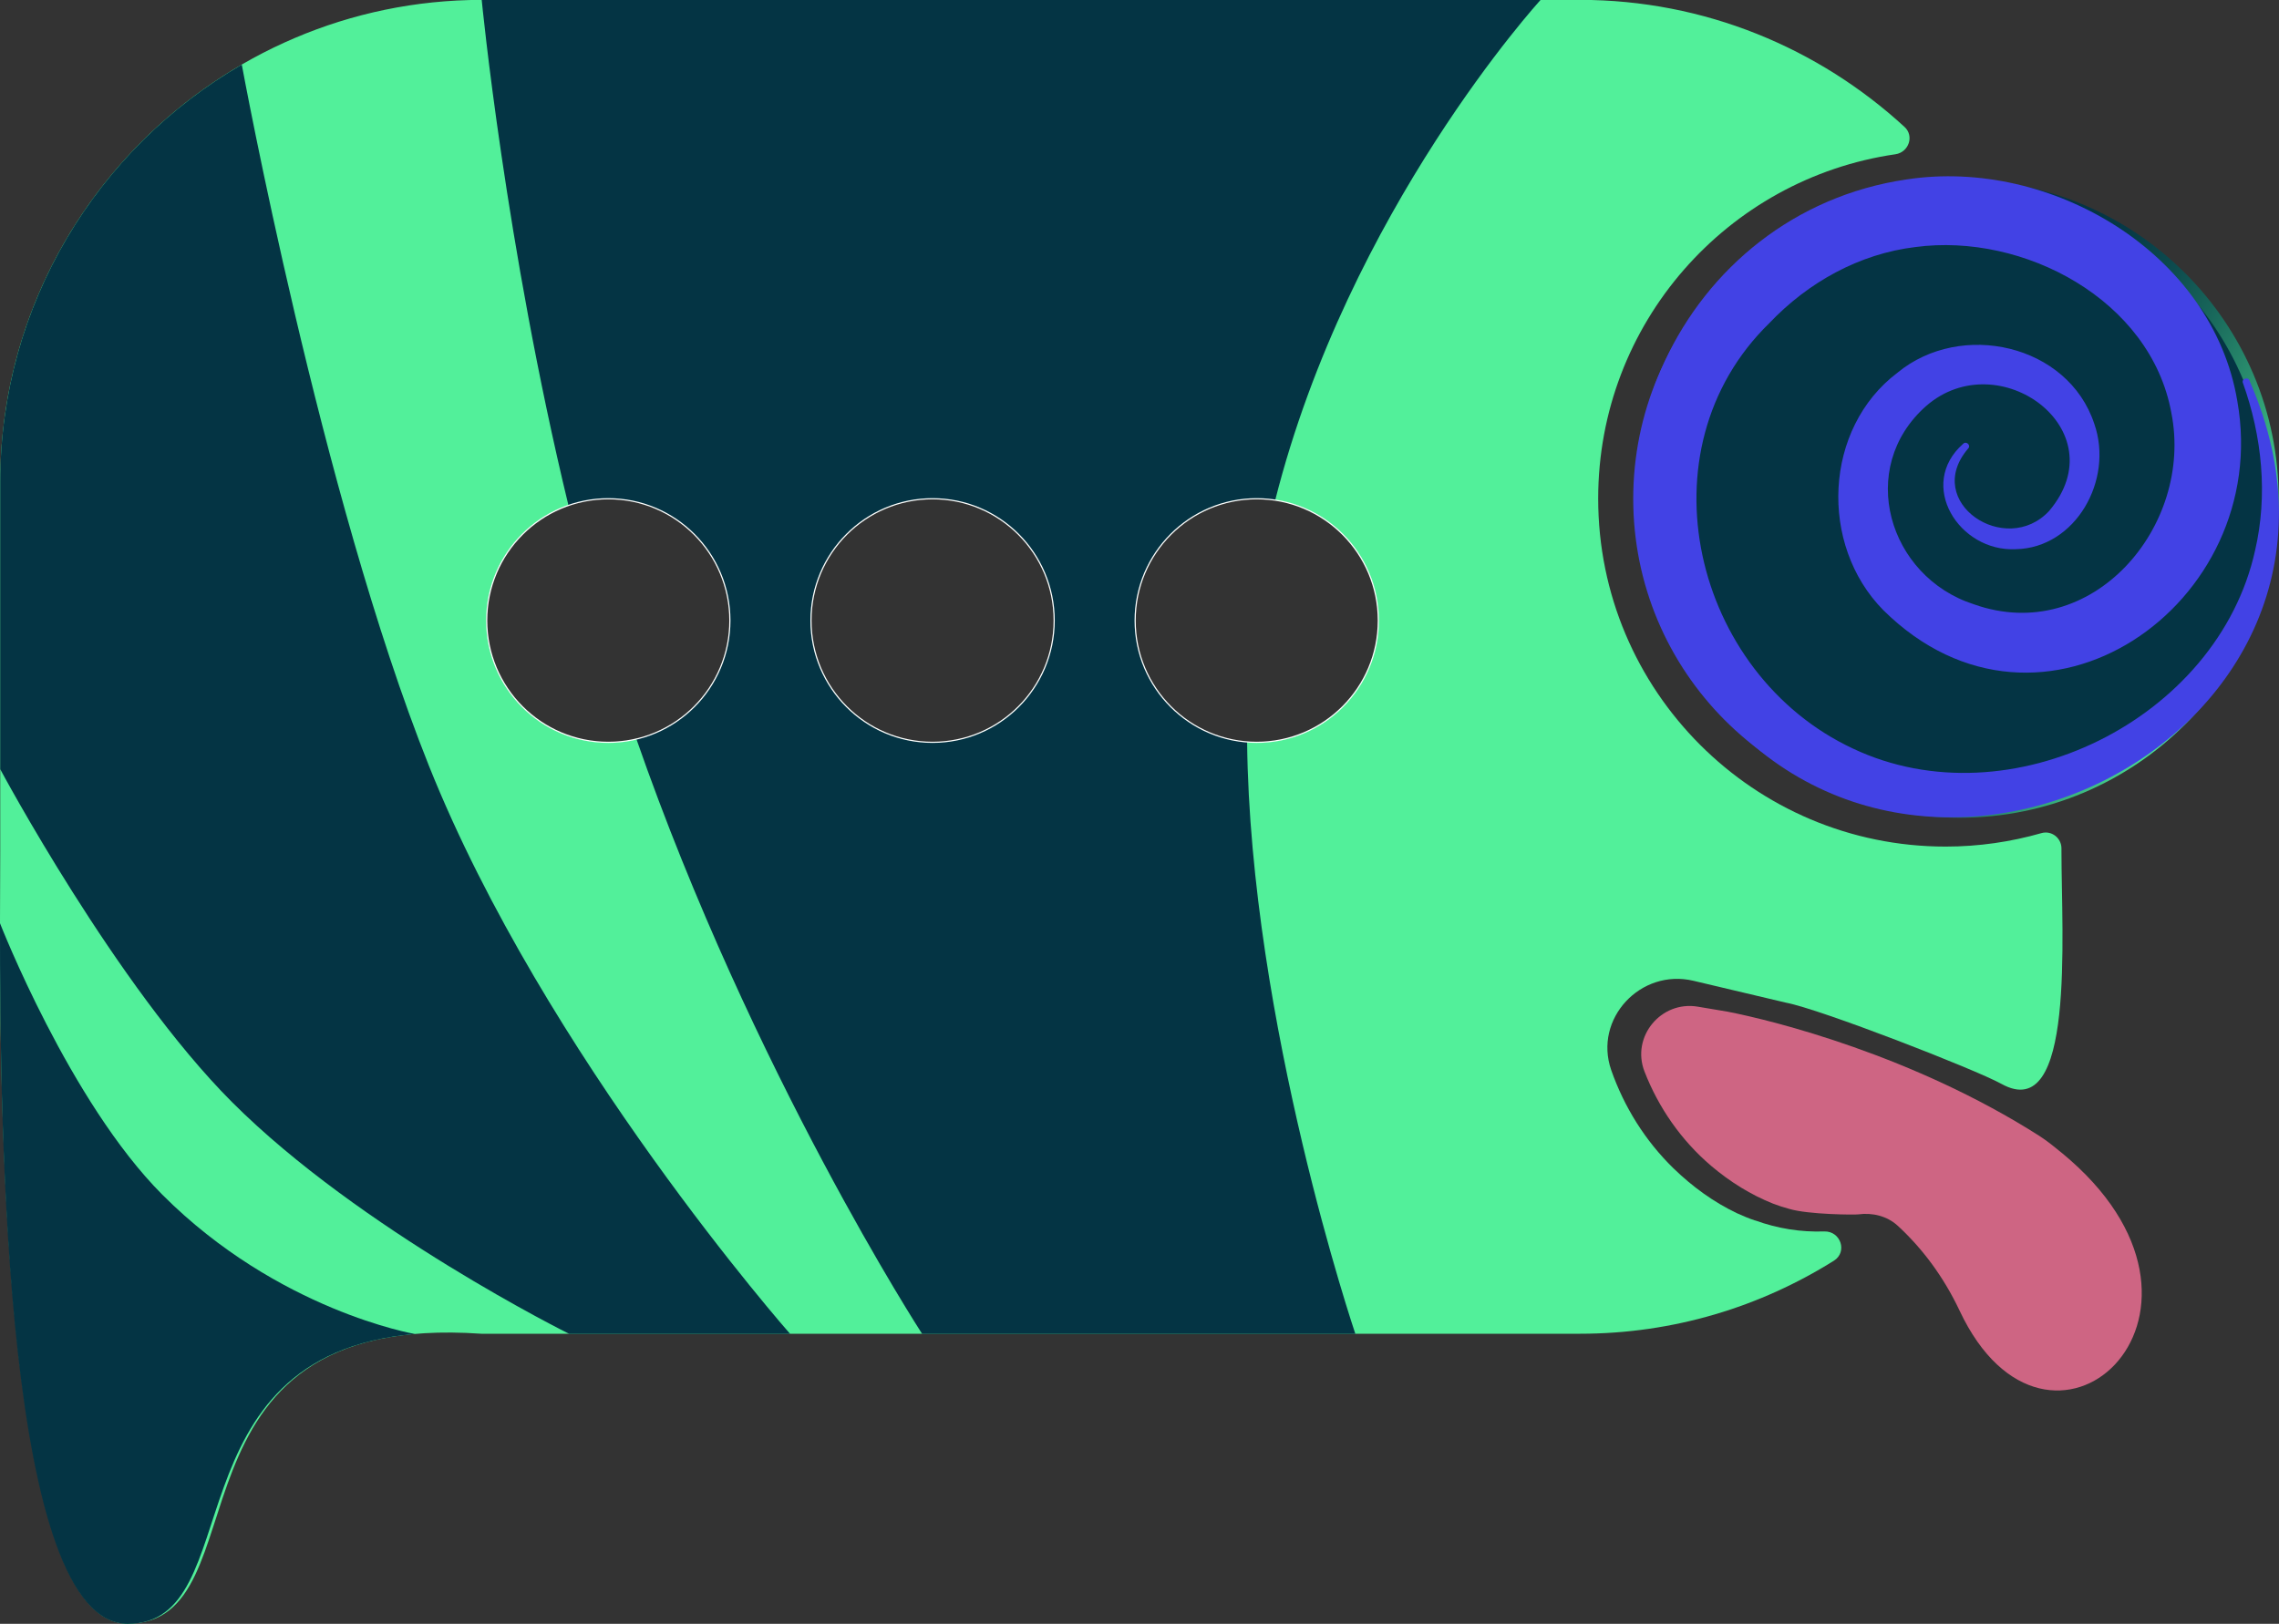
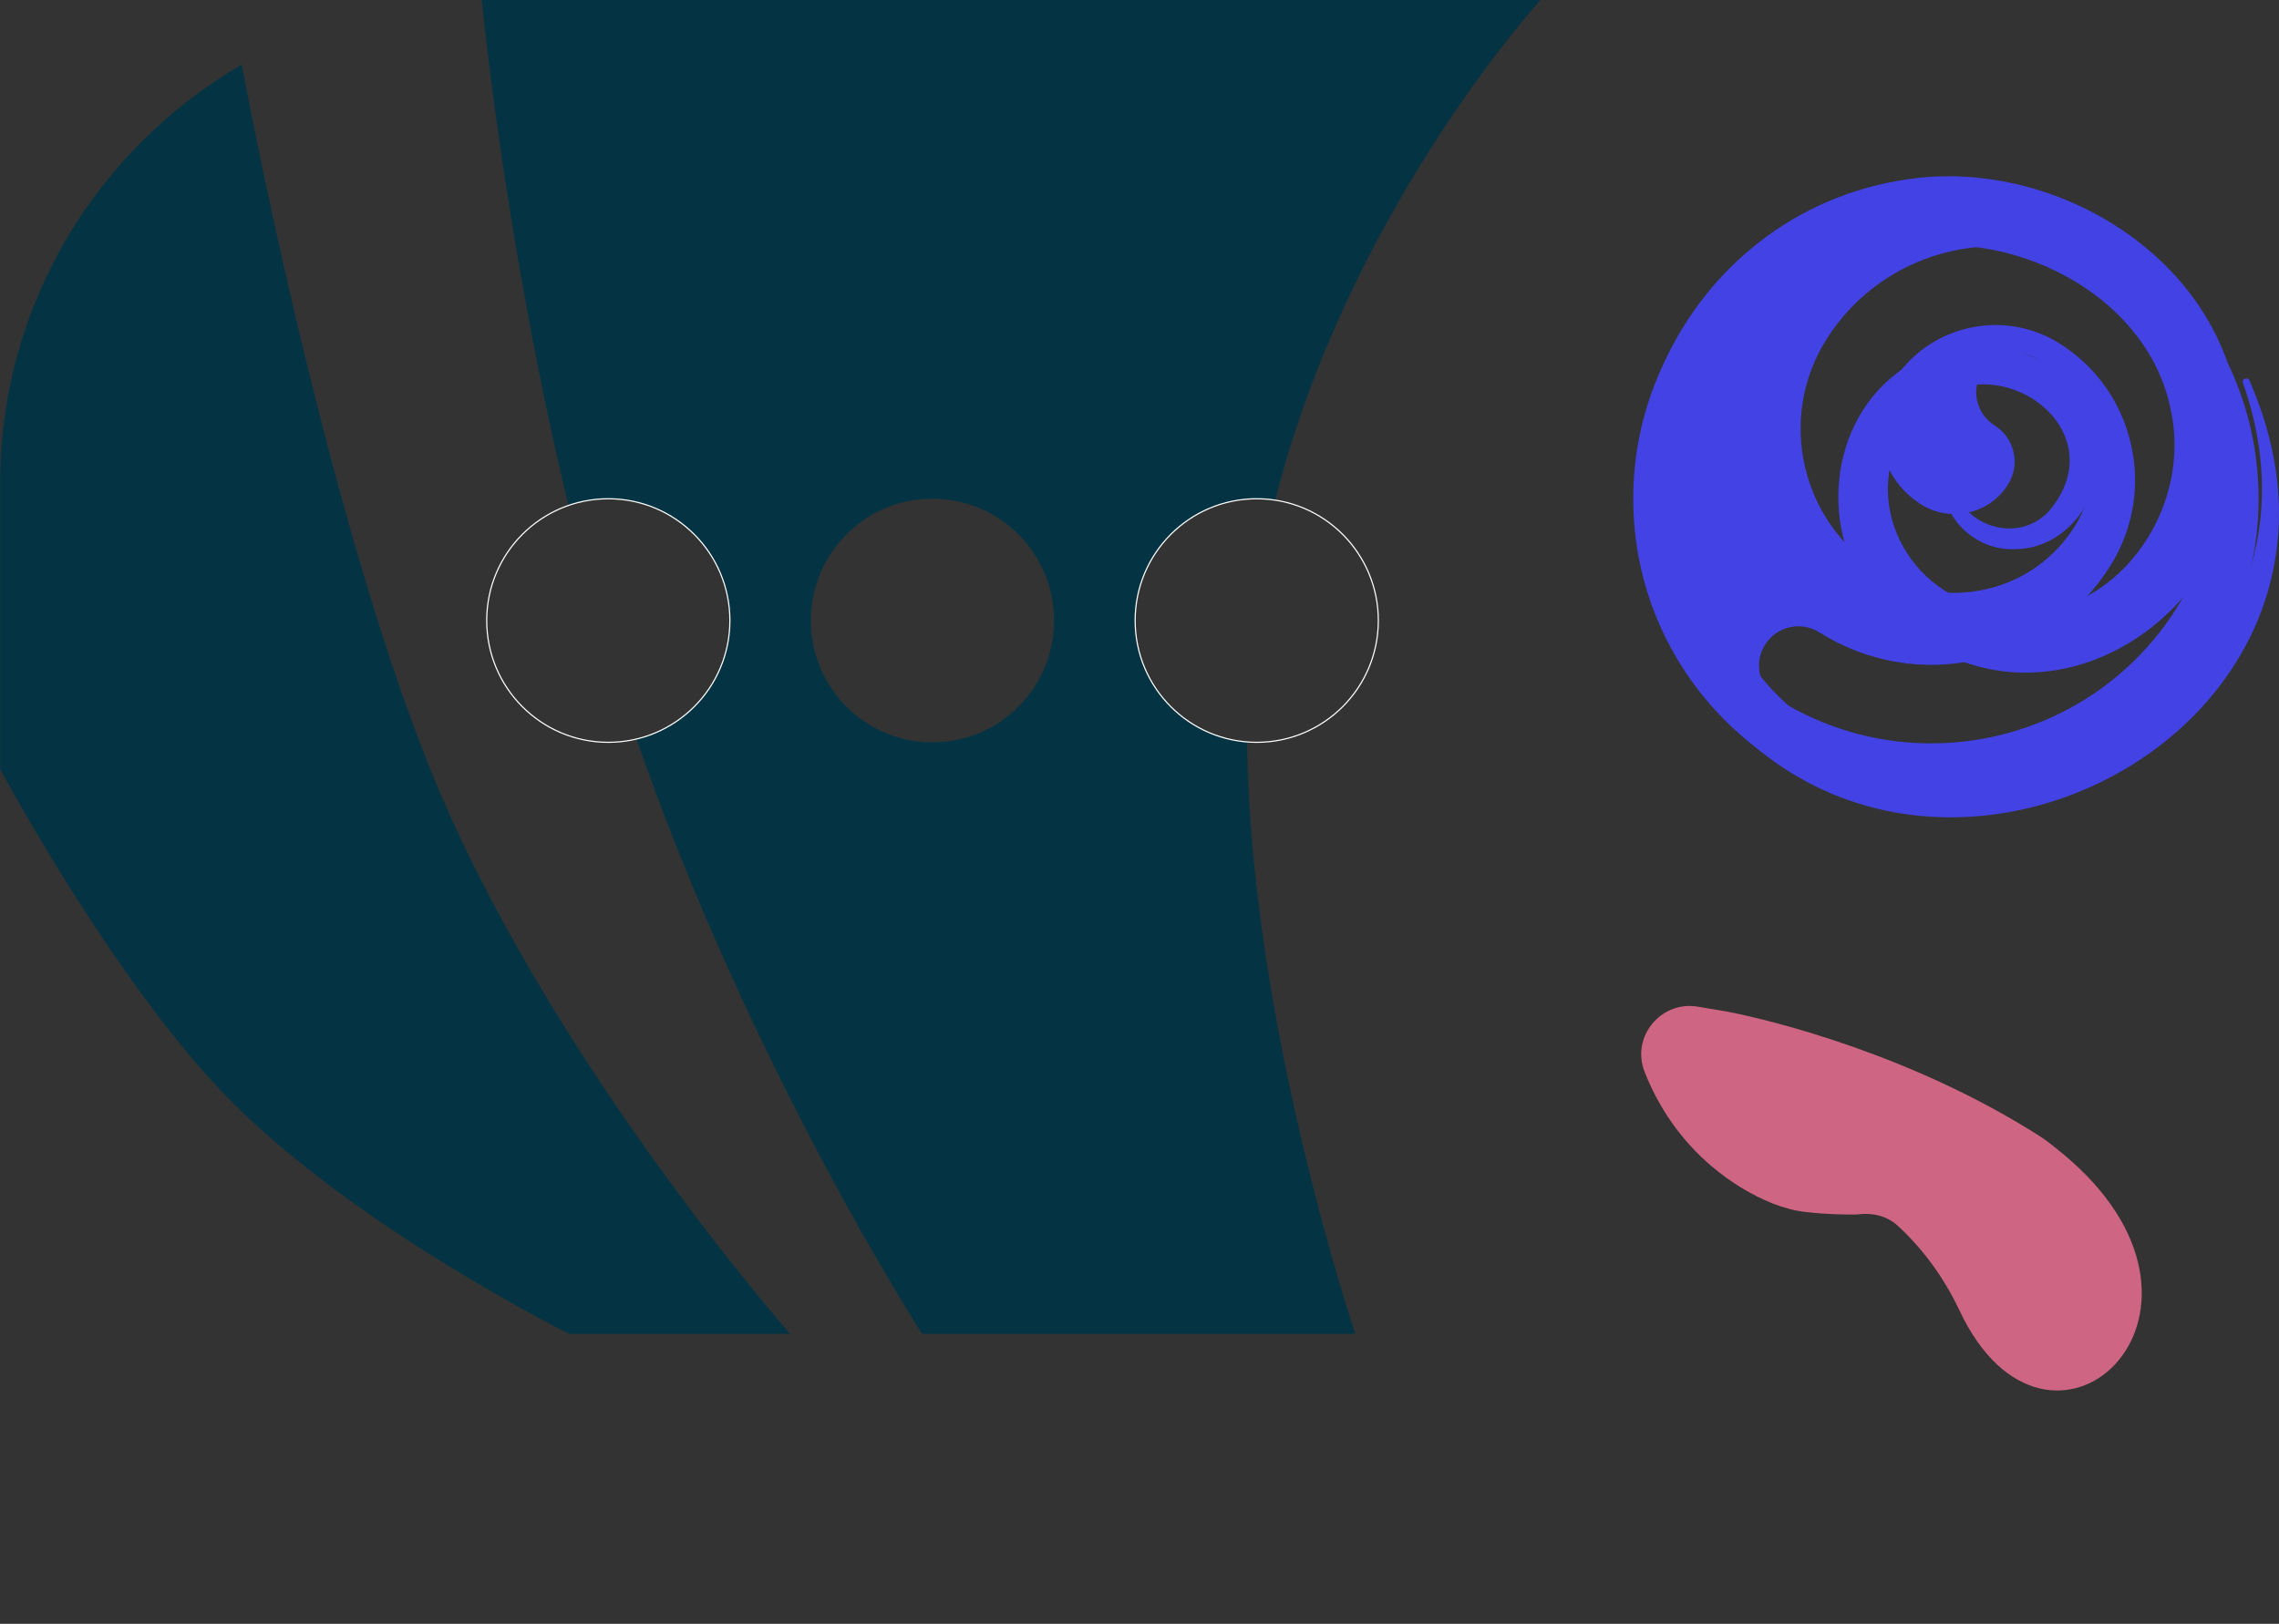
<svg xmlns="http://www.w3.org/2000/svg" id="Layer_2" data-name="Layer 2" viewBox="0 0 196.43 140">
  <rect x="0" y="0" width="196.43" height="140" fill="#333333" stroke="none" />
  <defs>
    <style>
      .cls-1 {
        fill: #52f09a;
      }

      .cls-1, .cls-2, .cls-3, .cls-4 {
        stroke-width: 0px;
      }

      .cls-5 {
        fill: none;
        stroke: #fff;
        stroke-width: .1px;
      }

      .cls-5, .cls-6 {
        stroke-miterlimit: 10;
      }

      .cls-6 {
        stroke: url(#New_Gradient_Swatch);
      }

      .cls-6, .cls-4 {
        fill: #043444;
      }

      .cls-2 {
        fill: #ce6583;
      }

      .cls-3 {
        fill: #4242e5;
      }
    </style>
    <linearGradient id="New_Gradient_Swatch" data-name="New Gradient Swatch" x1="192.72" y1="56.75" x2="145.08" y2="29.25" gradientUnits="userSpaceOnUse">
      <stop offset="0" stop-color="#52f09a" />
      <stop offset=".09" stop-color="#3fc285" />
      <stop offset=".2" stop-color="#2a8f6e" />
      <stop offset=".3" stop-color="#19685b" />
      <stop offset=".39" stop-color="#0d4b4e" />
      <stop offset=".48" stop-color="#063a46" />
      <stop offset=".54" stop-color="#043444" />
      <stop offset=".64" stop-color="#053446" />
      <stop offset=".71" stop-color="#083550" />
      <stop offset=".78" stop-color="#0e3660" />
      <stop offset=".83" stop-color="#173876" />
      <stop offset=".89" stop-color="#223a93" />
      <stop offset=".94" stop-color="#303db6" />
      <stop offset=".99" stop-color="#4041df" />
      <stop offset="1" stop-color="#4242e5" />
    </linearGradient>
  </defs>
  <g id="Layer_3" data-name="Layer 3">
    <g>
-       <path class="cls-1" d="m151.28,105.23c-.54-.18-1.04-.39-1.57-.63-1.97-.94-3.79-2.24-5.48-3.88-2.44-2.38-4.25-5.3-5.36-8.47-1.53-4.42,2.54-8.77,7.09-7.69l7.99,1.89c2.93.55,16.26,5.73,18.56,7,6.37,3.54,5.17-12.78,5.17-20.03v-.27c0-.91-.86-1.57-1.73-1.32-2.62.75-5.39,1.16-8.25,1.16-16.54,0-29.95-13.43-29.95-30,0-15.1,11.13-27.59,25.62-29.69,1.15-.17,1.64-1.58.78-2.36-7.39-6.79-17.22-10.95-27.97-10.95H41.52C18.7,0,.02,18.71.02,41.57v31.85c0,10.6-1,66.57,10.98,66.57s2.01-26.97,30.48-25c.03,0,.05,0,.08,0h94.64c8.02,0,15.51-2.31,21.87-6.3,1.19-.75.58-2.56-.83-2.52-2.04.07-4.03-.25-5.96-.95Zm-98.86-41.23c-5.79,0-10.48-4.7-10.48-10.5s4.69-10.5,10.48-10.5,10.48,4.7,10.48,10.5-4.69,10.5-10.48,10.5Zm27.95,0c-5.79,0-10.48-4.7-10.48-10.5s4.69-10.5,10.48-10.5,10.48,4.7,10.48,10.5-4.69,10.5-10.48,10.5Zm27.95,0c-5.79,0-10.48-4.7-10.48-10.5s4.69-10.5,10.48-10.5,10.48,4.7,10.48,10.5-4.69,10.5-10.48,10.5Z" />
      <path class="cls-4" d="m68.09,115h-19.03s-18.05-8.95-29.08-20C10,85,.02,66.32.02,66.32v-24.74C.02,26.24,8.42,12.77,20.84,5.57c0,0,6.82,37.15,16.12,60.43,9.98,25,31.14,49,31.14,49Z" />
-       <path class="cls-4" d="m35.76,115.01c-21.47,1.86-14.19,24.99-24.76,24.99S-.02,97.57,0,79.6c0,0,6.01,15.4,13.99,23.4,9.98,10,21.76,12.01,21.76,12.01Z" />
      <path class="cls-3" d="m167.72,16c-14.88,0-26.95,12.09-26.95,27s12.07,27,26.95,27,26.95-12.09,26.95-27-12.07-27-26.95-27Zm-14.52,44.28c-.5-.31-.89-.74-1.16-1.22-.58-1.05-.59-2.38.09-3.47,1-1.59,3.09-2.07,4.68-1.07,4.11,2.59,8.99,3.42,13.72,2.34s8.77-3.95,11.36-8.07c1.97-3.14,2.61-6.87,1.78-10.49-.82-3.62-3-6.7-6.14-8.68-4.86-3.06-11.31-1.59-14.37,3.28-2.25,3.58-1.17,8.33,2.41,10.58,1.23.78,2.69,1.02,4.11.7,1.42-.32,2.63-1.18,3.4-2.42.52-.83.69-1.82.47-2.78-.22-.96-.8-1.78-1.63-2.3-1.59-1-2.06-3.1-1.07-4.69,1-1.59,3.09-2.07,4.68-1.07,2.37,1.49,4.01,3.81,4.63,6.55.62,2.73.14,5.54-1.34,7.91-1.74,2.77-4.45,4.7-7.64,5.42-3.19.73-6.46.17-9.23-1.57-6.74-4.25-8.78-13.2-4.54-19.95,5.05-8.04,15.69-10.47,23.72-5.41,4.67,2.94,7.92,7.53,9.14,12.92,1.23,5.39.28,10.93-2.65,15.61-7.33,11.68-22.78,15.2-34.43,7.86Z" />
      <path class="cls-4" d="m97.84,53.5c0-5.8,4.69-10.5,10.48-10.5.54,0,1.07.05,1.59.13C116.24,18.09,132.78,0,132.78,0H41.52s2.03,21.07,7.48,43.59c1.08-.37,2.23-.59,3.43-.59,5.79,0,10.48,4.7,10.48,10.5,0,4.96-3.44,9.11-8.06,10.21,9.99,28.72,24.63,51.29,24.63,51.29h37.34s-9.07-26.8-9.33-51.04c-5.39-.43-9.64-4.94-9.64-10.46Zm-8.78,5.87c-.75,1.12-1.72,2.08-2.83,2.84-.56.38-1.15.7-1.78.97-.63.27-1.29.47-1.97.61-.68.14-1.39.21-2.11.21s-1.43-.07-2.11-.21c-.68-.14-1.34-.35-1.97-.61-.63-.27-1.22-.59-1.78-.97-1.12-.75-2.08-1.72-2.83-2.84-1.13-1.68-1.79-3.7-1.79-5.87s.66-4.19,1.79-5.87c.75-1.12,1.72-2.08,2.83-2.84.56-.38,1.15-.7,1.78-.97.63-.27,1.29-.47,1.97-.61.68-.14,1.39-.21,2.11-.21s1.43.07,2.11.21c.68.14,1.34.35,1.97.61.63.27,1.22.59,1.78.97,1.12.75,2.08,1.72,2.83,2.84,1.13,1.68,1.79,3.7,1.79,5.87s-.66,4.19-1.79,5.87Z" />
-       <circle class="cls-6" cx="168.9" cy="43" r="27" />
      <path class="cls-3" d="m193.89,32.83c13.59,30.97-31.08,53.01-48.84,24.27-10.48-16.58-.09-38.79,19.28-41.63,12.42-1.9,26.38,6.33,28.51,19.12,3.09,17.52-16.9,31.49-30.51,18.02-5.57-5.64-5.14-15.68,1.22-20.48,5.47-4.51,14.7-2.45,16.96,4.41,1.69,4.83-1.6,10.71-6.77,10.81-4.9.24-8.53-5.56-4.53-9.09.28-.27.7.15.42.42-3.95,4.62,3.25,9.4,6.99,5.37,5.91-6.99-4.37-14.49-10.61-9.04-6.03,5.34-3.26,14.71,4.12,17.09,10.17,3.61,18.97-6.73,17.02-16.51-1.77-9.73-12.73-15.54-22.06-14.29-4.83.58-9.25,3.04-12.59,6.56-11.22,10.94-6.55,30.25,7.21,36.68,13.5,6.39,31.45-2.52,34.66-17.09,1.11-4.77.6-9.83-1.05-14.43-.15-.36.45-.57.57-.2h0Z" />
      <path class="cls-2" d="m168.9,113c-1.41-2.98-3.24-5.39-5.32-7.31-.92-.85-2.19-1.16-3.43-.99-.3.04-4.26.02-5.92-.47-.49-.13-.95-.28-1.44-.47-1.87-.75-3.65-1.84-5.31-3.25-2.57-2.19-4.53-5.01-5.74-8.13-1.16-3,1.42-6.12,4.59-5.59l2.56.43c4.01.78,16.01,3.78,26.88,10.71.73.47,1.38,1.01,1.99,1.51.24.2.46.39.68.58,15.37,13.54-1.94,29.14-9.54,12.98Z" />
      <ellipse class="cls-5" cx="52.43" cy="53.5" rx="10.48" ry="10.5" />
-       <ellipse class="cls-5" cx="80.38" cy="53.5" rx="10.48" ry="10.5" />
      <ellipse class="cls-5" cx="108.32" cy="53.5" rx="10.48" ry="10.5" />
    </g>
  </g>
</svg>